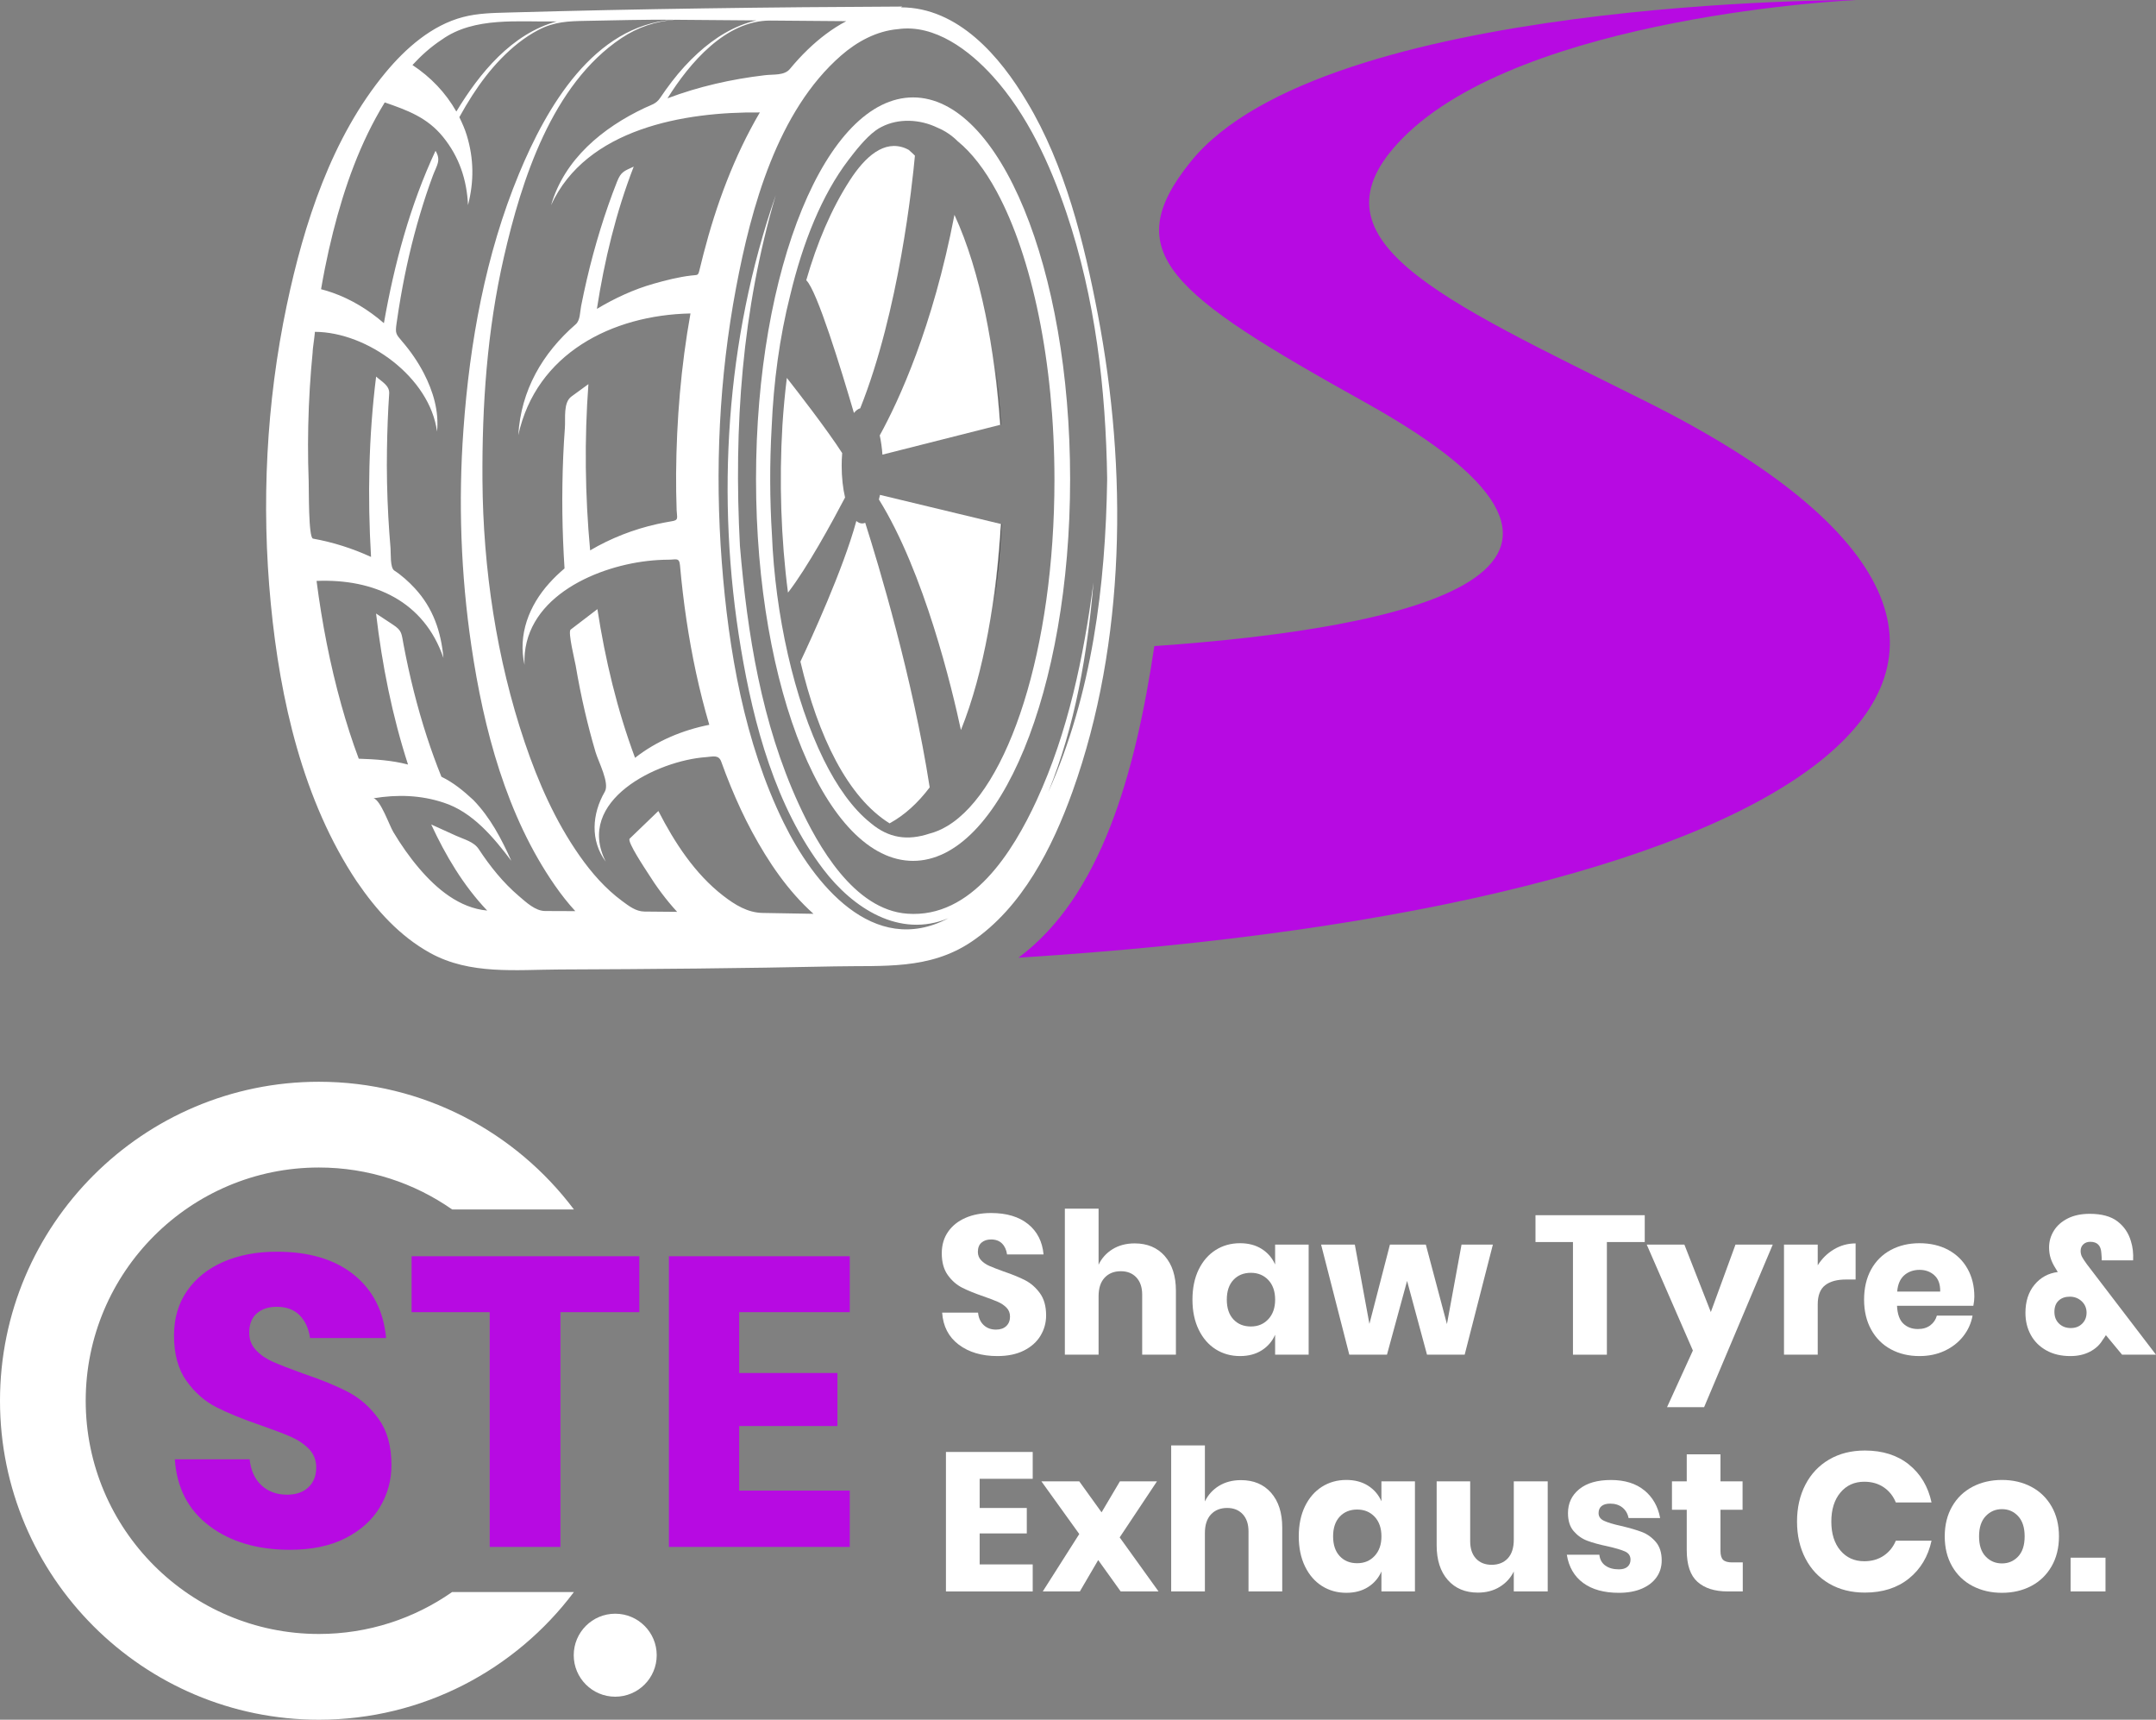
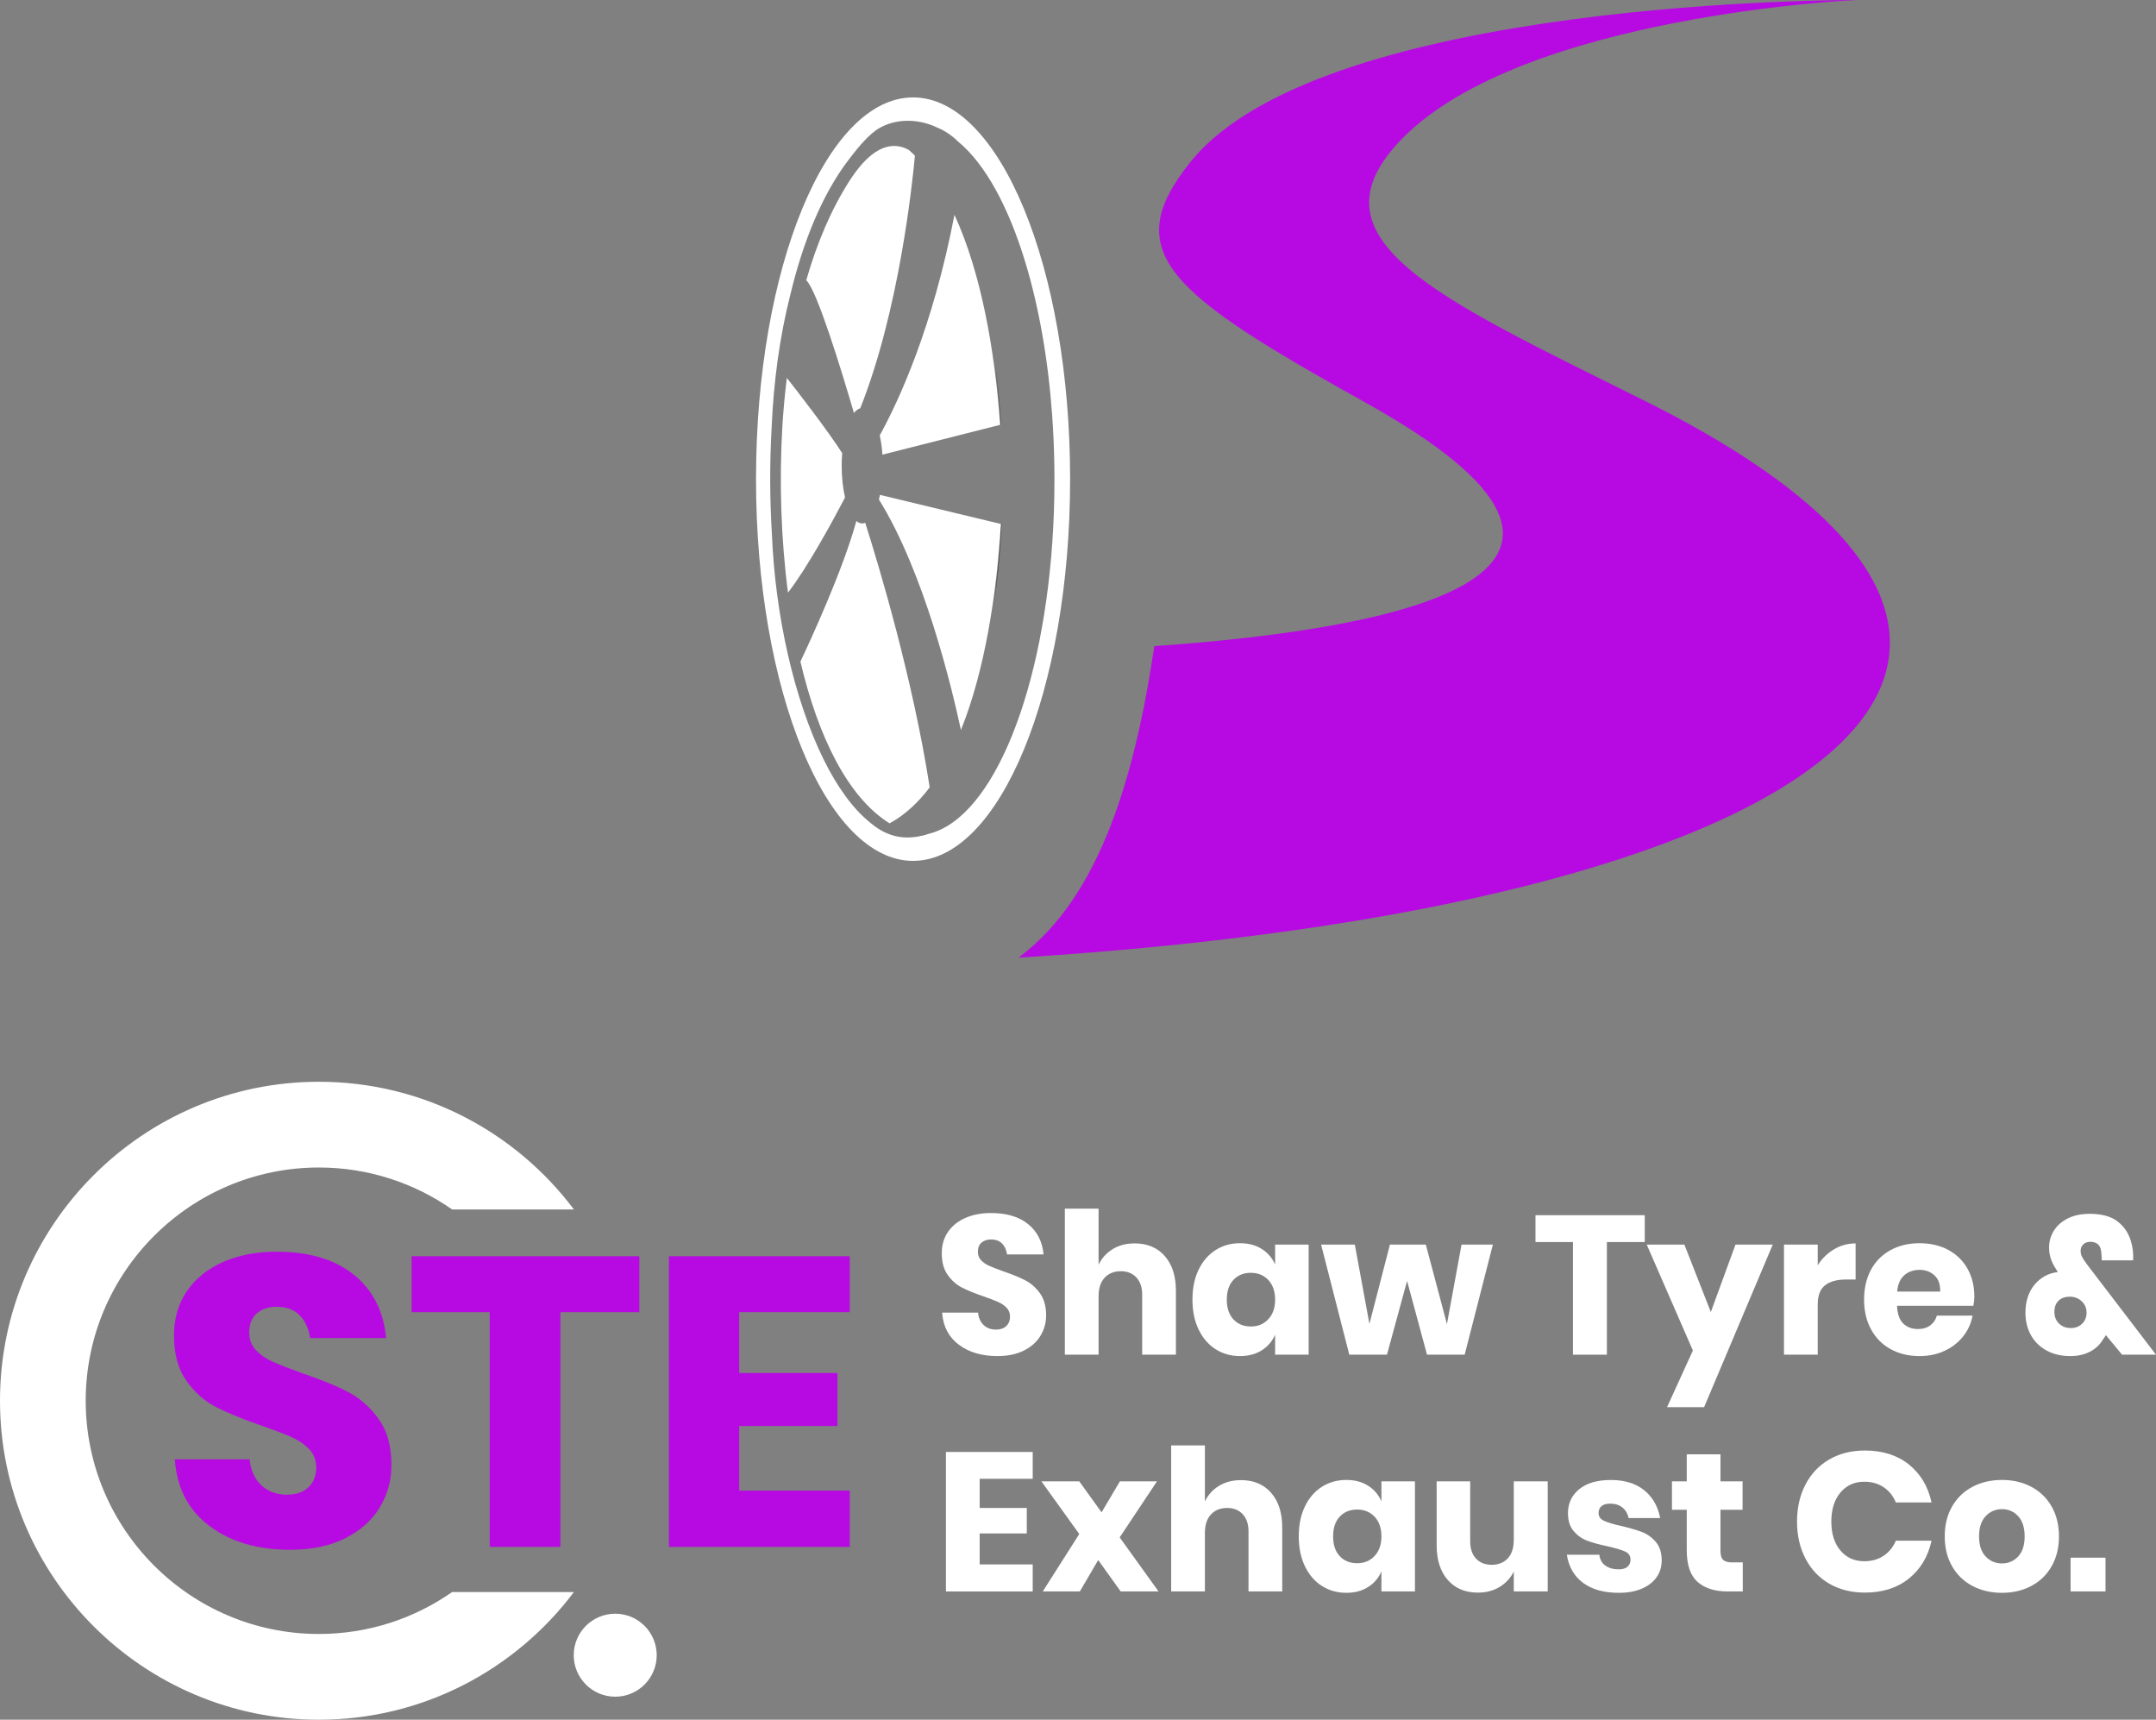
<svg xmlns="http://www.w3.org/2000/svg" id="Layer_2" viewBox="0 0 1088.72 868.22">
  <rect x="0" y="0" width="1088.72" height="868.22" fill="#808080" stroke="none" />
  <defs>
    <style>.cls-1{fill:#fff;}.cls-1,.cls-2,.cls-3{stroke-width:0px;}.cls-2{fill:#b70ae2;}.cls-3{fill:#29292b;}</style>
  </defs>
  <g id="Layer_1-2">
    <path class="cls-2" d="m514.31,483.49c402-25,577.89-150.66,316.42-281.04-104.48-52.09-172.58-81.53-122.63-132.5C769.23,7.57,937.32,0,937.32,0c0,0-269.2-1.19-336.02,81.58-37.08,45.93-10.51,66.7,88.21,121.66,154.06,85.78,21.43,114.01-106.6,122.95-9.65,64.42-26.88,126.27-68.6,157.3Z" />
-     <path class="cls-1" d="m180.25,445.14c9.78,14.34,21.6,27.5,36.97,35.98,20.15,11.12,43.32,8.42,65.47,8.34,46.28-.17,92.57-.59,138.84-1.57,24.56-.52,47.79,1.88,69.09-12.48,25.63-17.28,40.9-47.68,51-75.88,27.06-75.58,27.71-162.51,12.77-240.71-6.92-36.23-16.58-75.52-35.77-107.36-13.5-22.83-34.71-47.7-63.66-47.76.22-.13.44-.26.65-.39-66.4.28-132.83,1.14-199.2,3.02-7.64.22-15.08.33-22.55,2.27-15.78,4.1-28.99,15.75-39.15,28-27.24,32.84-41.24,76.34-49.9,117.47-10.38,49.32-12.91,100.53-8.07,150.68,4.67,48.39,16.16,99.41,43.49,140.38ZM453.36,14.72c18.71-2.7,36.32,10.88,48.04,23.85,17.4,19.26,28.86,44.39,37.09,68.75,14.67,43.47,19.92,88.9,20.6,134.58-.03-2.81-.05-5.63-.08-8.44.09,5.63.09,11.25,0,16.88.03-2.81.05-5.63.08-8.44-.8,53.73-7.61,108.59-29.77,158.07,13.64-33.71,19.82-69.9,22.87-105.97-5.01,37.58-12.74,75.51-28.74,110.12-11.92,25.78-32.7,59.56-65.29,57.17-26.95-1.97-45.13-34.27-54.81-55.31-18.8-40.87-25.96-85.95-29.71-130.42-3.17-60.15,1.02-119.1,18.1-177.05-25.32,72.78-30.29,152.96-17.6,228.87,6.45,38.56,17.57,79.94,41.63,111.52,14.96,19.63,38.47,34.96,63.17,24.67-38.03,20.07-68.16-17.53-83.26-48.35-19.81-40.43-27.81-86.94-31.2-131.47-3.53-46.18-1.37-93.03,7.23-138.56,7.62-40.34,20.83-89.11,53.03-117.17,8.05-7.02,17.85-12.35,28.63-13.31Zm-26-4.04c-7.18,3.77-13.67,8.77-19.5,14.39-3.19,3.07-6.17,6.35-8.99,9.75-2.87,3.46-8.41,2.6-12.77,3.17-16.72,1.97-33.28,5.71-49.04,11.65,11.06-17.7,29.38-39.45,52.17-39.26,12.71.1,25.42.2,38.13.31Zm-86.53-.7c13.72.11,27.44.22,41.16.33-11.21,2.55-21.13,8.82-29.56,16.49-4.8,4.37-9.15,9.19-13.11,14.33-2.09,2.72-4.09,5.51-6,8.36-2.01,3-4.53,3.46-7.75,4.98-21.25,10.03-40.5,25.84-47.28,49.07,17.75-38.61,67.21-47.18,105.4-46.77-13.01,22.19-22.05,46.64-28.46,71.49-.65,2.5-1.27,5.02-1.88,7.53-.87,3.61-.79,2.89-4.35,3.32-6.39.76-12.76,2.38-18.93,4.13-10.16,2.89-19.59,7.3-28.65,12.69,3.79-24.45,9.63-48.71,18.59-71.81-4.85,2.26-6.41,2.5-8.45,7.67-3.1,7.84-5.87,15.81-8.36,23.87-2.61,8.43-4.9,16.95-6.9,25.54-1.03,4.43-1.98,8.88-2.86,13.35-.58,2.92-.42,7.17-2.71,9.16-16.92,14.7-27.64,33.35-29.02,56.01,9.05-41.25,47.34-60.67,86.96-61.47-4.79,26.66-7.04,53.76-7.26,80.83-.05,6.16.07,12.33.27,18.49.13,3.81,1.27,5.08-2.67,5.62-2.38.42-4.76.84-7.12,1.37-11.88,2.64-23.41,7.12-33.89,13.3-2.58-27.87-2.93-56.02-.87-83.93-2.85,2.08-5.7,4.15-8.55,6.23-4.23,3.08-2.97,10.89-3.33,15.83-.71,9.55-1.11,19.16-1.25,28.73-.15,9.41-.03,18.82.34,28.23.18,4.68.43,9.35.73,14.03-2.74,2.3-5.31,4.77-7.7,7.43-10.23,11.34-15.93,26.02-12.51,41.25-1.42-32.78,34.27-49.21,62-52.44,3.58-.42,7.18-.63,10.78-.66,3.71.02,5.37-1.26,5.74,2.9.82,9.2,1.9,18.38,3.26,27.52,2.67,17.87,6.41,35.61,11.53,52.94-13.53,2.68-26.58,8.14-37.49,16.67-9.05-24.25-15.05-49.51-19.01-75.06-4.51,3.45-9.02,6.89-13.53,10.34-1.47,1.12,2.17,15.85,2.55,18.08,1.33,7.85,2.88,15.67,4.69,23.43,1.59,6.82,3.37,13.6,5.35,20.31,1.46,4.94,7.21,15.63,4.68,20.01-6.48,11.18-7.45,24.65.49,35.33-15.69-30.93,26.13-51.06,50.58-52.78,3.56-.25,6.42-1.38,7.75,2.35,1.49,4.16,3.07,8.29,4.75,12.37,3.23,7.83,6.78,15.57,10.81,23.02,8.23,15.21,18.03,29.76,30.99,41.36-8.53-.16-17.06-.33-25.6-.44-7.64-.1-14.07-4.11-20.03-8.72-14.28-11.05-24.54-26.86-32.69-42.75-4.83,4.65-9.66,9.3-14.49,13.95-1.46,1.41,7.86,15.27,9.06,17.19,4.39,7.02,9.3,13.68,14.9,19.78-5.49-.05-10.98-.11-16.47-.15-4.39-.04-7.86-2.78-11.34-5.35-8.45-6.24-15.44-14.25-21.45-22.82-12.23-17.43-20.89-37.12-27.69-57.23-14.25-42.12-21.04-87.8-21.35-132.22-.26-37.87,2.33-75.7,10.8-112.71,8.92-38.95,24.31-87.21,59.35-110.62,8.23-5.5,17.24-8.53,27.05-9.29Zm-117.85,10.12c16.5-11.88,39.1-8.89,58.2-9.28-22.74,6.16-39.06,26.16-50.74,45.49-5.46-9.6-12.97-17.41-22.16-23.48,4.39-4.79,9.27-9.16,14.7-12.74Zm-64,147.43c26.64.11,58.08,23.02,61.71,50.34,1.06-10.25-2-20.43-6.68-29.46-2.98-5.74-6.69-11.11-10.91-16.01-3.23-3.76-3.56-4.12-2.85-9.12.62-4.35,1.3-8.7,2.05-13.03,2.46-14.24,5.7-28.34,9.83-42.19,1.94-6.51,4.06-12.96,6.43-19.32,2-5.36,4.3-7.7,1.36-12.61-12.84,27.52-20.84,57.19-26.06,87.03-7.64-6.64-16.43-12.05-26.01-15.41-1.89-.66-3.79-1.25-5.73-1.74.61-3.55,1.27-7.09,1.97-10.62,1.22-6.1,2.58-12.17,4.1-18.21,5.74-22.77,13.75-45.4,26.1-65.47,11.37,3.94,21.44,7.56,29.43,17.42,8.16,10.07,11.99,21.51,12.61,34.41,3.07-11.96,2.98-23.37-.63-35.25-.96-3.16-2.31-6.17-3.75-9.13,2.05-3.72,4.21-7.39,6.51-10.96,4.27-6.62,9.04-12.89,14.53-18.54,5.56-5.72,11.87-10.89,18.97-14.57,8.1-4.22,15.16-4.39,24.11-4.56,14.66-.27,29.34-.67,44.01-.56-40.33,2.79-64.15,44.31-78.02,77.8-16.92,40.86-24.88,85.12-28.03,129.07-2.65,36.39-1.32,73.25,4.01,109.33,6.18,41.89,17.7,85.68,42.17,120.87,3.15,4.53,6.56,8.9,10.3,12.96-5.08-.02-10.15-.04-15.23-.06-4.98-.01-9.6-4.43-13.29-7.57-7.96-6.77-14.52-14.98-20.25-23.69-2.48-3.76-7.35-4.88-11.4-6.72-4.2-1.91-8.4-3.81-12.6-5.72,7.28,15.7,16.28,30.9,28.28,43.47-14.08-1.28-25.58-10.99-34.4-21.35-4.87-5.72-9.18-11.9-13.03-18.35-2.02-3.39-6.36-16.04-9.95-16.99,12.04-1.98,23.82-1.63,35.39,2.21,14.62,4.71,25.27,17.6,34.17,29.38-4.98-11.13-10.6-21.87-19.17-30.71-4.91-4.56-10.05-8.81-16.13-11.75-2.69-6.65-5.13-13.41-7.35-20.23-4.93-15.15-8.77-30.63-11.73-46.28-1.11-5.84-.73-7.18-5.34-10.23-2.86-1.89-5.72-3.77-8.58-5.66,3.03,25.86,8.11,51.45,16.14,76.25-8.09-2.14-16.55-2.68-24.88-2.95-3.33-8.87-6.2-17.9-8.76-27.02-5.75-20.56-9.81-41.57-12.55-62.74,29.21-1.19,54.36,10.36,64.08,38.91-1.2-13.28-5.2-25.15-14.41-35.14-3.06-3.32-6.67-6.58-10.44-9.03-2.15-1.42-1.65-8.62-1.87-11.19-.46-5.35-.83-10.71-1.13-16.07-.62-11.38-.86-22.79-.67-34.18.15-9.29.48-18.57,1.11-27.84.28-4.07-3.66-5.98-6.59-8.62-3.78,30.05-4.36,60.84-2.57,91.05-9.41-4.31-19.11-7.4-29.3-9.24-2.36-.42-2.04-24.94-2.18-28.77-.95-25.19.12-50.6,3.12-75.63.2,0-2.77,23.1,0,0Z" />
    <path class="cls-1" d="m426.73,251.15c-1.08-4.6-1.71-10.1-1.71-16.02,0-2.19.09-4.32.26-6.38-7.85-12.18-22.79-31.38-27.95-37.96-.97,7.87-1.71,15.87-2.23,23.93-1.68,28.19-.74,57.28,2.81,84.47,9.71-12.51,22.23-35.45,28.83-48.04Z" />
    <path class="cls-1" d="m445.6,229.53l59.46-15.05c-2.71-37.91-9.7-77.01-23.09-106.02-10.94,56.88-28.1,93.86-37.73,111.36.65,2.93,1.12,6.2,1.36,9.7Z" />
    <path class="cls-3" d="m505.47,214.37c-.67-10.88-1.71-21.44-3.11-31.58,1.34,10.5,2.31,21.01,2.95,31.62l.16-.04Z" />
    <path class="cls-1" d="m434.39,206.13c19.6-49.09,26.34-113.51,27.62-127.56-1.03-1.02-2.09-2-3.17-2.93-.57-.29-1.13-.58-1.71-.82-10.66-4.27-20.18,4.14-27.99,16.22-9.34,14.43-16.59,31.6-22.01,50.45,5.39,4.99,17.6,44.86,24.08,67,.99-1.23,2.06-2.05,3.19-2.36Z" />
    <path class="cls-3" d="m505.78,264.61l-.2-.05c-.72,13.66-1.93,27.54-3.77,41.18,1.93-13.05,3.28-26.83,3.97-41.13Z" />
    <path class="cls-1" d="m435.41,264.27c-1.04,0-2.04-.44-2.98-1.23-6.72,24.64-23.16,60.23-28.24,70.98,8.95,37.98,23.96,68.56,45.02,81.66,7.64-4.17,14.37-10.37,20.26-18.17-8.58-55.25-25.84-112.46-32.56-133.58-.49.2-.99.34-1.5.34Z" />
    <path class="cls-1" d="m461.08,434.62c43.8,0,79.3-86.28,79.3-192.72s-35.51-192.72-79.3-192.72-79.31,86.28-79.31,192.72,35.51,192.72,79.31,192.72Zm-62.05-285.57c6.4-26.76,16.02-50.67,29.35-68.19,3.6-4.73,8.65-11.19,13.65-14.87h0s.07-.05.11-.08c1.04-.76,2.07-1.41,3.09-1.88,8.42-4.33,19.19-3.94,28.2.44,3.95,1.65,7.39,4.04,10.12,6.78l.02.02c7.15,5.81,13.8,14.47,19.75,25.45.04.08.08.14.12.22,0,0,0,.02.01.03,17.58,32.62,29.02,85.56,29.02,145.33,0,85.04-23.14,156.26-54.2,174.78h0s0,0-.01,0c-2.87,1.71-5.81,2.98-8.81,3.75-11.26,3.74-20.68,2.28-29.65-5.2-.05-.04-.1-.08-.15-.13-9.12-7.22-17.12-18.69-23.64-31.88-15.09-30.57-24.58-73.38-26.21-113.84-1.09-17.46-1.17-35.74-.14-53.99.98-23.01,4.02-45.62,9.37-66.76Z" />
    <path class="cls-1" d="m444.37,249.84c-.17.8-.35,1.58-.54,2.33,22.96,36.92,36.95,95.55,41.41,116.4,11.88-29.55,17.97-67.61,20.19-104.03l-61.06-14.69Z" />
    <path class="cls-1" d="m161.03,824.93c-64.92,0-117.75-52.82-117.75-117.75s52.82-117.75,117.75-117.75c25,0,48.2,7.84,67.28,21.17h61.5c-29.41-39.12-76.19-64.46-128.78-64.46C72.24,546.16,0,618.39,0,707.19s72.24,161.03,161.03,161.03c52.59,0,99.37-25.34,128.78-64.46h-61.5c-19.08,13.34-42.28,21.17-67.28,21.17Z" />
    <path class="cls-2" d="m191.76,761.05c-3.94,6.5-9.75,11.69-17.43,15.57-7.68,3.88-16.99,5.81-27.92,5.81-16.47,0-30.03-4.01-40.68-12.04-10.66-8.02-16.47-19.23-17.44-33.63h37.78c.55,5.54,2.52,9.89,5.91,13.08,3.39,3.18,7.71,4.77,12.97,4.77,4.57,0,8.16-1.24,10.79-3.74,2.63-2.49,3.94-5.81,3.94-9.96,0-3.74-1.21-6.85-3.63-9.34-2.42-2.49-5.43-4.53-9.03-6.12-3.6-1.59-8.58-3.49-14.94-5.71-9.27-3.18-16.85-6.26-22.73-9.24-5.88-2.97-10.93-7.4-15.15-13.28-4.22-5.88-6.33-13.52-6.33-22.94,0-8.72,2.21-16.26,6.64-22.62,4.43-6.36,10.55-11.24,18.37-14.63,7.82-3.39,16.78-5.09,26.88-5.09,16.33,0,29.3,3.88,38.92,11.62,9.62,7.75,15.05,18.41,16.29,31.97h-38.4c-.7-4.84-2.46-8.68-5.29-11.52-2.84-2.84-6.68-4.26-11.52-4.26-4.15,0-7.51,1.11-10.07,3.32-2.56,2.22-3.84,5.47-3.84,9.76,0,3.46,1.14,6.4,3.43,8.82,2.28,2.42,5.15,4.39,8.61,5.91,3.46,1.52,8.44,3.46,14.94,5.81,9.41,3.18,17.09,6.33,23.04,9.44,5.95,3.11,11.07,7.65,15.36,13.6,4.29,5.95,6.44,13.7,6.44,23.25,0,7.75-1.97,14.88-5.92,21.38Z" />
    <path class="cls-2" d="m322.84,634.23v28.23h-39.85v118.52h-35.7v-118.52h-39.44v-28.23h114.99Z" />
    <path class="cls-2" d="m373.27,662.46v30.72h49.61v26.77h-49.61v32.59h55.84v28.44h-91.33v-146.75h91.33v28.23h-55.84Z" />
    <path class="cls-1" d="m525.42,674.37c-1.89,3.12-4.68,5.61-8.37,7.47-3.69,1.86-8.15,2.79-13.4,2.79-7.9,0-14.41-1.93-19.52-5.78-5.11-3.85-7.9-9.23-8.37-16.14h18.13c.26,2.66,1.21,4.75,2.84,6.27,1.63,1.53,3.7,2.29,6.23,2.29,2.19,0,3.92-.6,5.18-1.79,1.26-1.2,1.89-2.79,1.89-4.78,0-1.79-.58-3.29-1.74-4.48-1.16-1.2-2.61-2.17-4.33-2.94-1.73-.76-4.12-1.68-7.17-2.74-4.45-1.53-8.08-3-10.91-4.43-2.82-1.43-5.25-3.55-7.27-6.37-2.03-2.82-3.04-6.49-3.04-11.01,0-4.18,1.06-7.8,3.19-10.86,2.12-3.05,5.06-5.39,8.81-7.02,3.75-1.63,8.05-2.44,12.9-2.44,7.83,0,14.06,1.86,18.68,5.58,4.61,3.72,7.22,8.83,7.82,15.34h-18.43c-.33-2.32-1.18-4.17-2.54-5.53-1.36-1.36-3.2-2.04-5.53-2.04-1.99,0-3.6.53-4.83,1.59-1.23,1.06-1.84,2.62-1.84,4.68,0,1.66.55,3.07,1.64,4.23,1.1,1.16,2.47,2.11,4.13,2.84,1.66.73,4.05,1.66,7.17,2.79,4.51,1.53,8.2,3.04,11.06,4.53,2.85,1.49,5.31,3.67,7.37,6.52,2.06,2.86,3.09,6.57,3.09,11.16,0,3.72-.95,7.14-2.84,10.26Z" />
    <path class="cls-1" d="m588.17,634.13c3.75,4.25,5.63,10.09,5.63,17.53v32.27h-17.03v-30.28c0-3.72-.98-6.62-2.94-8.72-1.96-2.09-4.57-3.14-7.82-3.14-3.45,0-6.19,1.1-8.22,3.29-2.03,2.19-3.04,5.31-3.04,9.36v29.48h-17.03v-73.71h17.03v28.29c1.59-3.32,3.97-5.94,7.12-7.87,3.15-1.92,6.86-2.89,11.11-2.89,6.37,0,11.44,2.13,15.19,6.37Z" />
    <path class="cls-1" d="m637.13,630.54c3.05,1.93,5.31,4.55,6.77,7.87v-10.06h16.93v55.58h-16.93v-10.06c-1.46,3.32-3.72,5.94-6.77,7.87-3.05,1.93-6.71,2.89-10.96,2.89-4.58,0-8.68-1.15-12.3-3.44-3.62-2.29-6.47-5.59-8.57-9.91-2.09-4.32-3.14-9.36-3.14-15.14s1.05-10.91,3.14-15.19c2.09-4.28,4.95-7.57,8.57-9.86,3.62-2.29,7.72-3.44,12.3-3.44,4.25,0,7.9.96,10.96,2.89Zm-14.29,15.64c-2.23,2.39-3.34,5.71-3.34,9.96s1.11,7.57,3.34,9.96c2.22,2.39,5.16,3.59,8.81,3.59s6.52-1.23,8.82-3.69c2.29-2.46,3.44-5.74,3.44-9.86s-1.15-7.49-3.44-9.91c-2.29-2.42-5.23-3.64-8.82-3.64s-6.59,1.2-8.81,3.59Z" />
    <path class="cls-1" d="m753.86,628.35l-14.24,55.58h-19.02l-10.06-37.25-10.16,37.25h-19.02l-14.24-55.58h17.03l7.37,40.04,10.36-40.04h18.13l10.66,40.14,7.37-40.14h15.84Z" />
    <path class="cls-1" d="m830.55,613.51v13.55h-19.12v56.87h-17.13v-56.87h-18.92v-13.55h55.18Z" />
    <path class="cls-1" d="m850.57,628.35l13.35,34.06,12.45-34.06h18.82l-34.66,82.07h-18.72l13.05-28.59-23.31-53.49h19.02Z" />
    <path class="cls-1" d="m926.12,630.74c3.35-1.99,6.99-2.99,10.91-2.99v18.23h-4.88c-4.52,0-8.02.96-10.51,2.89-2.49,1.93-3.74,5.18-3.74,9.76v25.3h-17.03v-55.58h17.03v10.46c2.12-3.39,4.86-6.08,8.22-8.07Z" />
    <path class="cls-1" d="m996.49,659.23h-38.55c.2,4.18,1.26,7.19,3.19,9.01,1.92,1.83,4.38,2.74,7.37,2.74,2.52,0,4.61-.63,6.27-1.89,1.66-1.26,2.75-2.89,3.29-4.88h18.03c-.73,3.92-2.32,7.42-4.78,10.51-2.46,3.09-5.58,5.51-9.36,7.27-3.78,1.76-8,2.64-12.65,2.64-5.45,0-10.28-1.15-14.49-3.44-4.22-2.29-7.52-5.59-9.91-9.91-2.39-4.32-3.59-9.36-3.59-15.14s1.18-10.91,3.54-15.19c2.36-4.28,5.66-7.57,9.91-9.86,4.25-2.29,9.1-3.44,14.54-3.44s10.36,1.13,14.54,3.39c4.18,2.26,7.42,5.43,9.71,9.51,2.29,4.08,3.44,8.78,3.44,14.09,0,1.39-.17,2.92-.5,4.58Zm-19.67-15.39c-2.03-1.83-4.53-2.74-7.52-2.74s-5.71.93-7.77,2.79c-2.06,1.86-3.22,4.58-3.49,8.17h21.71c.07-3.65-.91-6.39-2.94-8.22Z" />
    <path class="cls-1" d="m1071.59,683.93l-8.17-9.86c-.66,1.06-1.23,1.89-1.69,2.49-1.46,2.46-3.6,4.42-6.42,5.88-2.82,1.46-6.09,2.19-9.81,2.19-4.72,0-8.78-.96-12.2-2.89-3.42-1.92-6.03-4.53-7.82-7.82-1.79-3.29-2.69-6.99-2.69-11.11,0-5.78,1.53-10.51,4.58-14.19,3.05-3.68,6.97-5.83,11.75-6.42l-1.2-1.99c-1.06-1.66-1.86-3.32-2.39-4.98-.53-1.66-.8-3.49-.8-5.48,0-2.99.8-5.78,2.39-8.37,1.59-2.59,3.93-4.66,7.02-6.23,3.09-1.56,6.79-2.34,11.11-2.34,6.04,0,10.72,1.28,14.04,3.83,3.32,2.56,5.58,5.89,6.77,10.01.93,2.92,1.29,6.14,1.1,9.66h-15.84c0-1.13-.07-2.36-.2-3.69-.2-3.78-2.06-5.68-5.58-5.68-1.46,0-2.64.43-3.54,1.3-.9.86-1.34,1.96-1.34,3.29,0,1.13.25,2.16.75,3.09.5.93,1.31,2.16,2.44,3.69l34.86,45.62h-17.13Zm-20.17-15.64c1.49-1.46,2.24-3.32,2.24-5.58s-.83-4.25-2.49-5.78c-1.66-1.53-3.65-2.29-5.98-2.29s-4.2.66-5.63,1.99c-1.43,1.33-2.14,3.22-2.14,5.68s.78,4.43,2.34,5.93c1.56,1.49,3.54,2.24,5.93,2.24s4.23-.73,5.73-2.19Z" />
    <path class="cls-1" d="m494.7,746.58v14.74h23.8v12.85h-23.8v15.64h26.79v13.65h-43.82v-70.42h43.82v13.55h-26.79Z" />
    <path class="cls-1" d="m565.91,803.45l-11.35-15.84-9.26,15.84h-18.73l18.43-28.98-19.12-26.59h19.12l11.26,15.64,9.26-15.64h18.72l-18.83,28.29,19.62,27.29h-19.12Z" />
    <path class="cls-1" d="m641.86,753.65c3.75,4.25,5.63,10.09,5.63,17.53v32.27h-17.03v-30.28c0-3.72-.98-6.62-2.94-8.72-1.96-2.09-4.57-3.14-7.82-3.14-3.45,0-6.19,1.1-8.22,3.29-2.03,2.19-3.04,5.31-3.04,9.36v29.48h-17.03v-73.71h17.03v28.29c1.59-3.32,3.97-5.94,7.12-7.87,3.15-1.92,6.86-2.89,11.11-2.89,6.37,0,11.44,2.13,15.19,6.37Z" />
    <path class="cls-1" d="m690.81,750.06c3.05,1.93,5.31,4.55,6.77,7.87v-10.06h16.93v55.58h-16.93v-10.06c-1.46,3.32-3.72,5.94-6.77,7.87-3.05,1.93-6.71,2.89-10.96,2.89-4.58,0-8.68-1.15-12.3-3.44-3.62-2.29-6.47-5.59-8.57-9.91-2.09-4.32-3.14-9.36-3.14-15.14s1.05-10.91,3.14-15.19c2.09-4.28,4.95-7.57,8.57-9.86,3.62-2.29,7.72-3.44,12.3-3.44,4.25,0,7.9.96,10.96,2.89Zm-14.29,15.64c-2.23,2.39-3.34,5.71-3.34,9.96s1.11,7.57,3.34,9.96c2.22,2.39,5.16,3.59,8.81,3.59s6.52-1.23,8.82-3.69c2.29-2.46,3.44-5.74,3.44-9.86s-1.15-7.49-3.44-9.91c-2.29-2.42-5.23-3.64-8.82-3.64s-6.59,1.2-8.81,3.59Z" />
    <path class="cls-1" d="m781.55,747.87v55.58h-17.13v-10.06c-1.59,3.25-3.97,5.84-7.12,7.77-3.15,1.93-6.82,2.89-11.01,2.89-6.37,0-11.44-2.12-15.19-6.37-3.75-4.25-5.63-10.09-5.63-17.53v-32.27h16.93v30.18c0,3.78.98,6.72,2.94,8.81,1.96,2.09,4.6,3.14,7.92,3.14s6.18-1.1,8.17-3.29c1.99-2.19,2.99-5.31,2.99-9.36v-29.48h17.13Z" />
    <path class="cls-1" d="m830.4,752.45c4.22,3.52,6.86,8.17,7.92,13.94h-15.94c-.46-2.26-1.51-4.03-3.14-5.33-1.63-1.29-3.67-1.94-6.13-1.94-1.93,0-3.39.42-4.38,1.25-1,.83-1.49,2.01-1.49,3.54,0,1.73.91,3.02,2.74,3.88,1.82.86,4.7,1.73,8.61,2.59,4.25,1,7.73,2.01,10.46,3.04,2.72,1.03,5.08,2.71,7.07,5.03,1.99,2.32,2.99,5.45,2.99,9.36,0,3.19-.86,6.01-2.59,8.47-1.73,2.46-4.22,4.38-7.47,5.78-3.25,1.39-7.11,2.09-11.55,2.09-7.5,0-13.51-1.66-18.03-4.98-4.52-3.32-7.27-8.07-8.27-14.24h16.43c.26,2.39,1.28,4.22,3.04,5.48,1.76,1.26,4.03,1.89,6.82,1.89,1.92,0,3.39-.45,4.38-1.34,1-.9,1.49-2.07,1.49-3.54,0-1.93-.91-3.3-2.74-4.13-1.83-.83-4.8-1.71-8.91-2.64-4.12-.86-7.51-1.79-10.16-2.79-2.66-1-4.95-2.6-6.87-4.83-1.93-2.22-2.89-5.26-2.89-9.11,0-4.98,1.89-9.01,5.68-12.1,3.79-3.09,9.13-4.63,16.04-4.63s12.67,1.76,16.88,5.28Z" />
    <path class="cls-1" d="m880.05,788.81v14.64h-7.67c-6.51,0-11.57-1.61-15.19-4.83-3.62-3.22-5.43-8.55-5.43-15.99v-20.42h-7.47v-14.34h7.47v-13.65h17.03v13.65h11.16v14.34h-11.16v20.72c0,2.19.45,3.72,1.34,4.58.9.86,2.41,1.29,4.53,1.29h5.38Z" />
    <path class="cls-1" d="m963.97,739.41c5.88,4.72,9.68,11.09,11.4,19.12h-18.03c-1.33-3.25-3.37-5.81-6.13-7.67-2.76-1.86-6.03-2.79-9.81-2.79-4.98,0-9,1.83-12.05,5.48-3.06,3.65-4.58,8.53-4.58,14.64s1.53,10.97,4.58,14.59c3.05,3.62,7.07,5.43,12.05,5.43,3.78,0,7.05-.93,9.81-2.79,2.75-1.86,4.8-4.38,6.13-7.57h18.03c-1.73,7.97-5.53,14.33-11.4,19.07-5.88,4.75-13.3,7.12-22.26,7.12-6.84,0-12.85-1.51-18.03-4.53-5.18-3.02-9.18-7.25-12-12.7-2.82-5.44-4.23-11.65-4.23-18.63s1.41-13.18,4.23-18.63c2.82-5.44,6.82-9.68,12-12.7,5.18-3.02,11.19-4.53,18.03-4.53,8.96,0,16.38,2.36,22.26,7.07Z" />
    <path class="cls-1" d="m1025.72,750.61c4.35,2.29,7.77,5.59,10.26,9.91,2.49,4.32,3.74,9.36,3.74,15.14s-1.25,10.82-3.74,15.14c-2.49,4.32-5.91,7.62-10.26,9.91-4.35,2.29-9.28,3.44-14.79,3.44s-10.46-1.15-14.84-3.44c-4.38-2.29-7.82-5.59-10.31-9.91-2.49-4.32-3.74-9.36-3.74-15.14s1.25-10.82,3.74-15.14c2.49-4.32,5.93-7.62,10.31-9.91,4.38-2.29,9.33-3.44,14.84-3.44s10.44,1.15,14.79,3.44Zm-23.01,14.84c-2.23,2.36-3.34,5.76-3.34,10.21s1.11,7.84,3.34,10.16c2.22,2.33,4.96,3.49,8.22,3.49s5.98-1.16,8.17-3.49c2.19-2.32,3.29-5.71,3.29-10.16s-1.1-7.85-3.29-10.21c-2.19-2.36-4.91-3.54-8.17-3.54s-5.99,1.18-8.22,3.54Z" />
    <path class="cls-1" d="m1063.22,786.42v17.03h-17.63v-17.03h17.63Z" />
    <circle class="cls-1" cx="310.67" cy="835.65" r="20.95" />
  </g>
</svg>